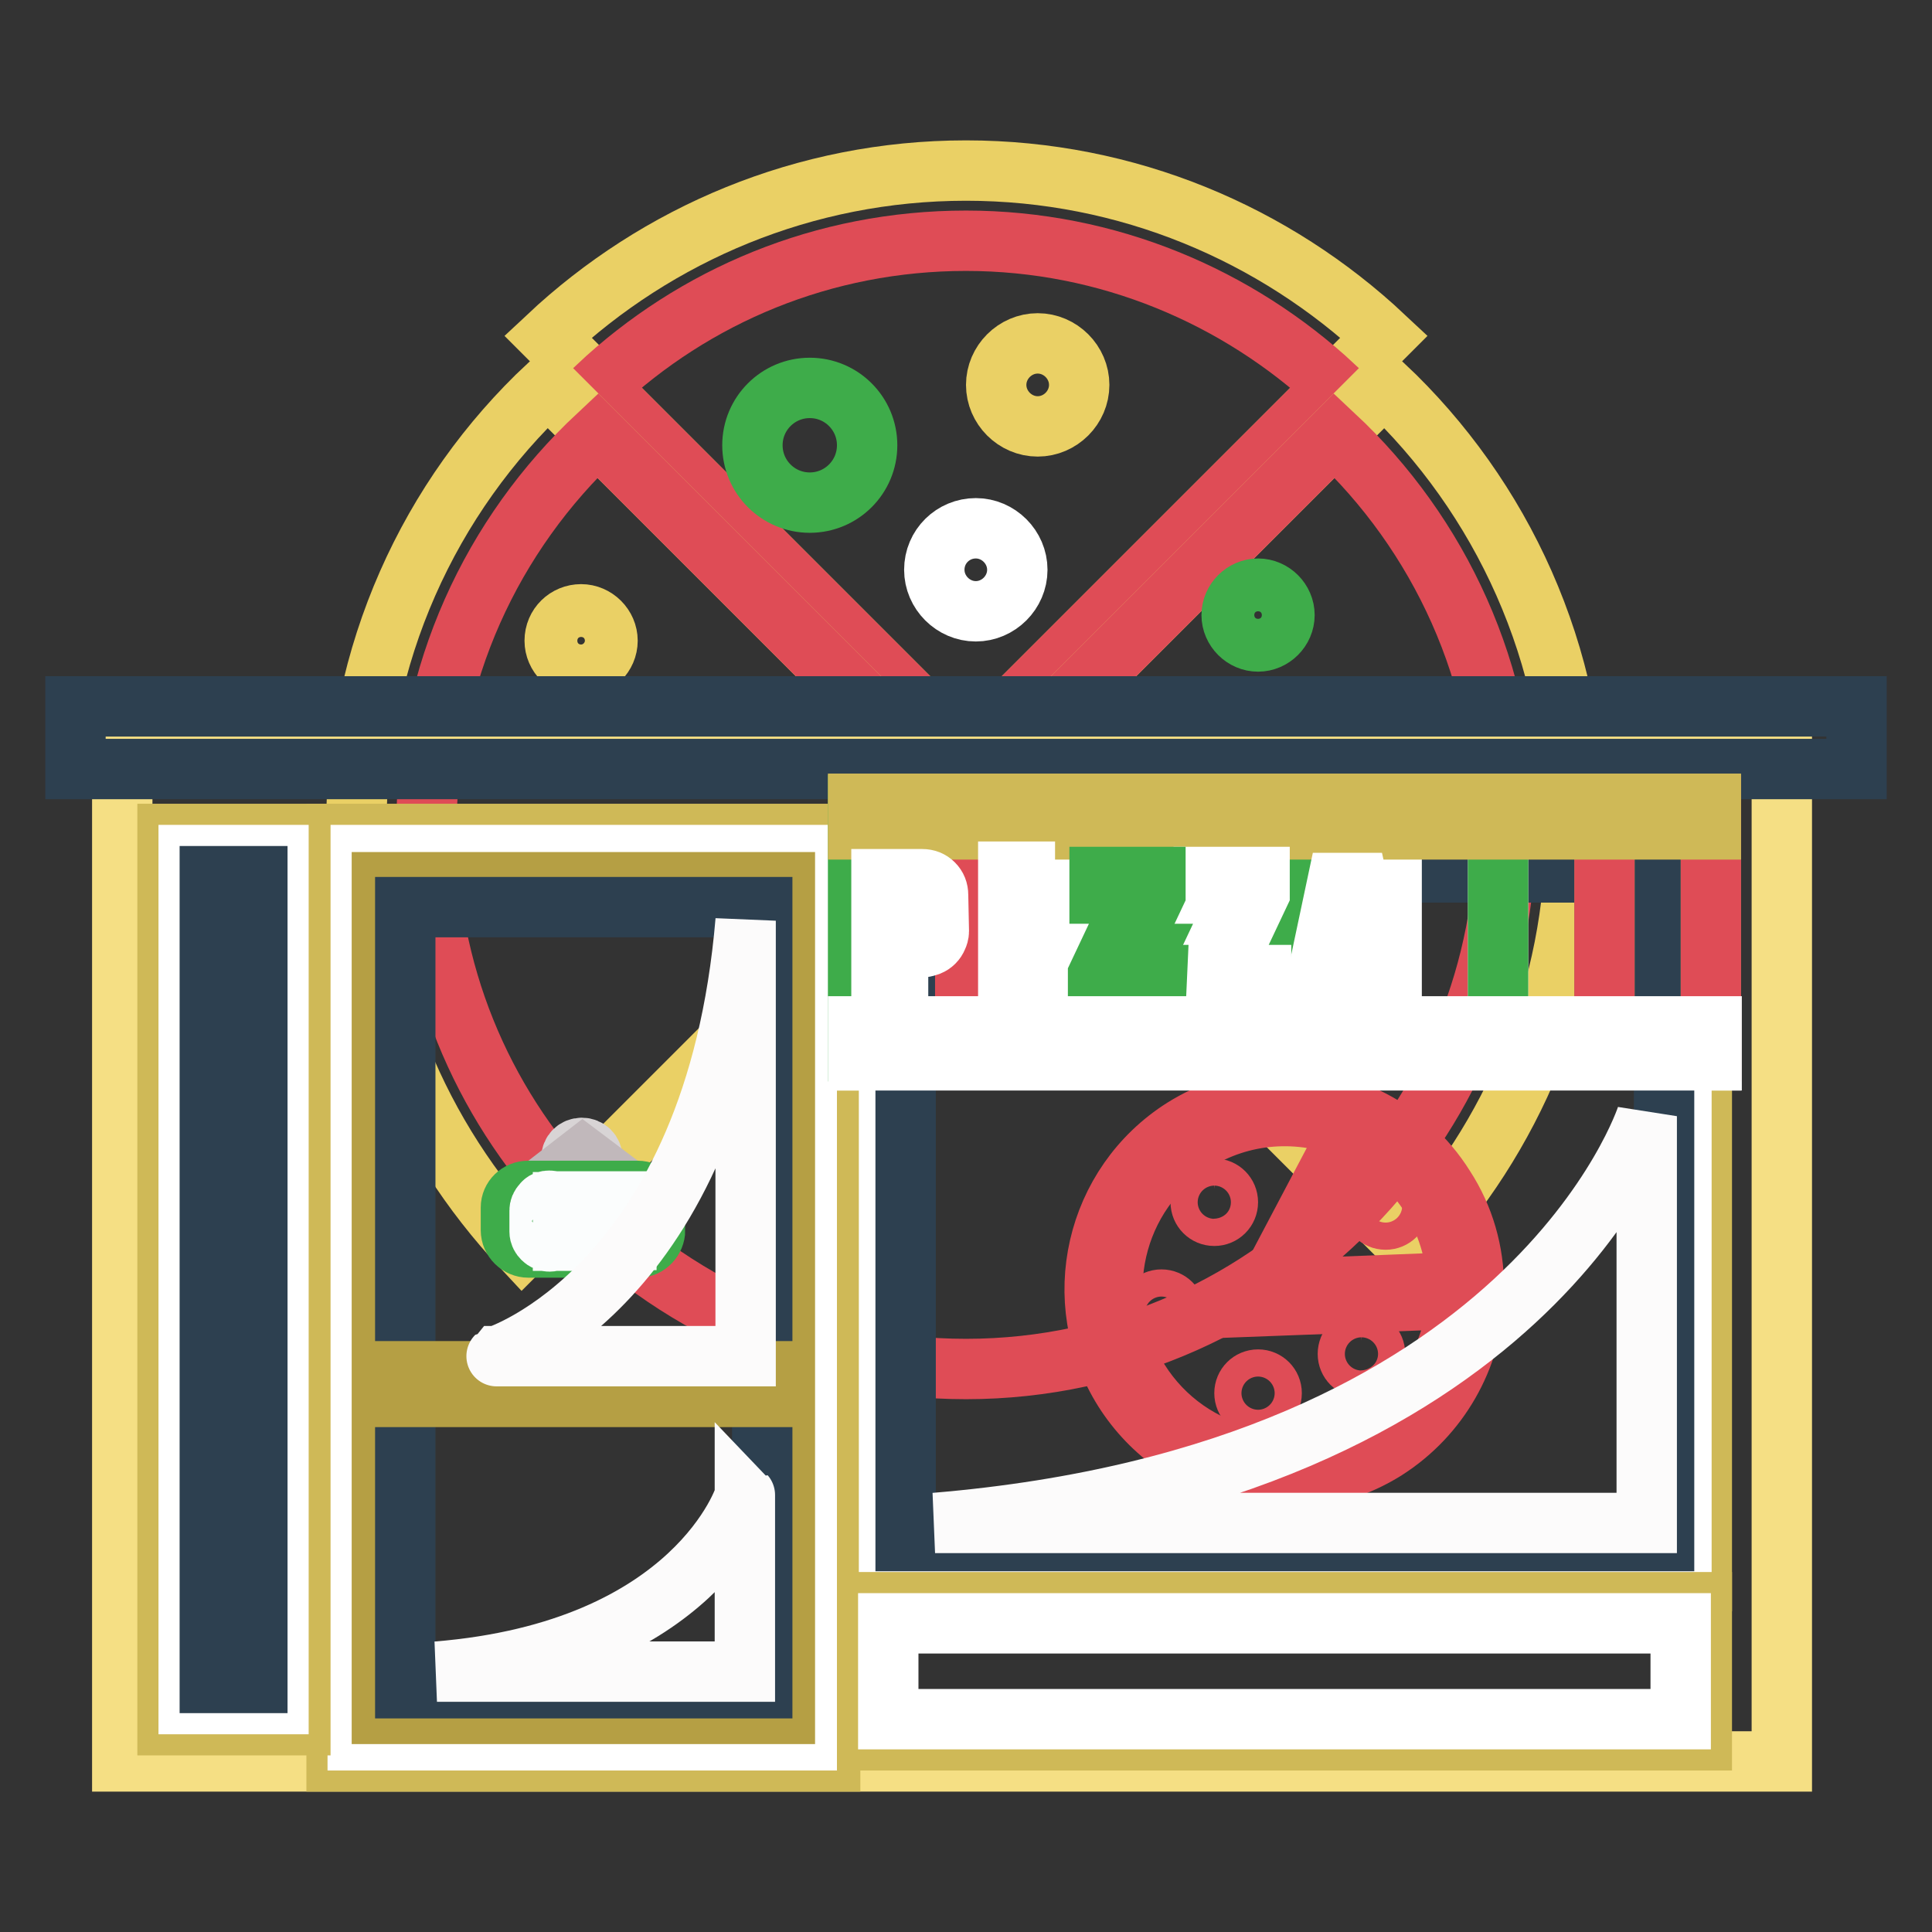
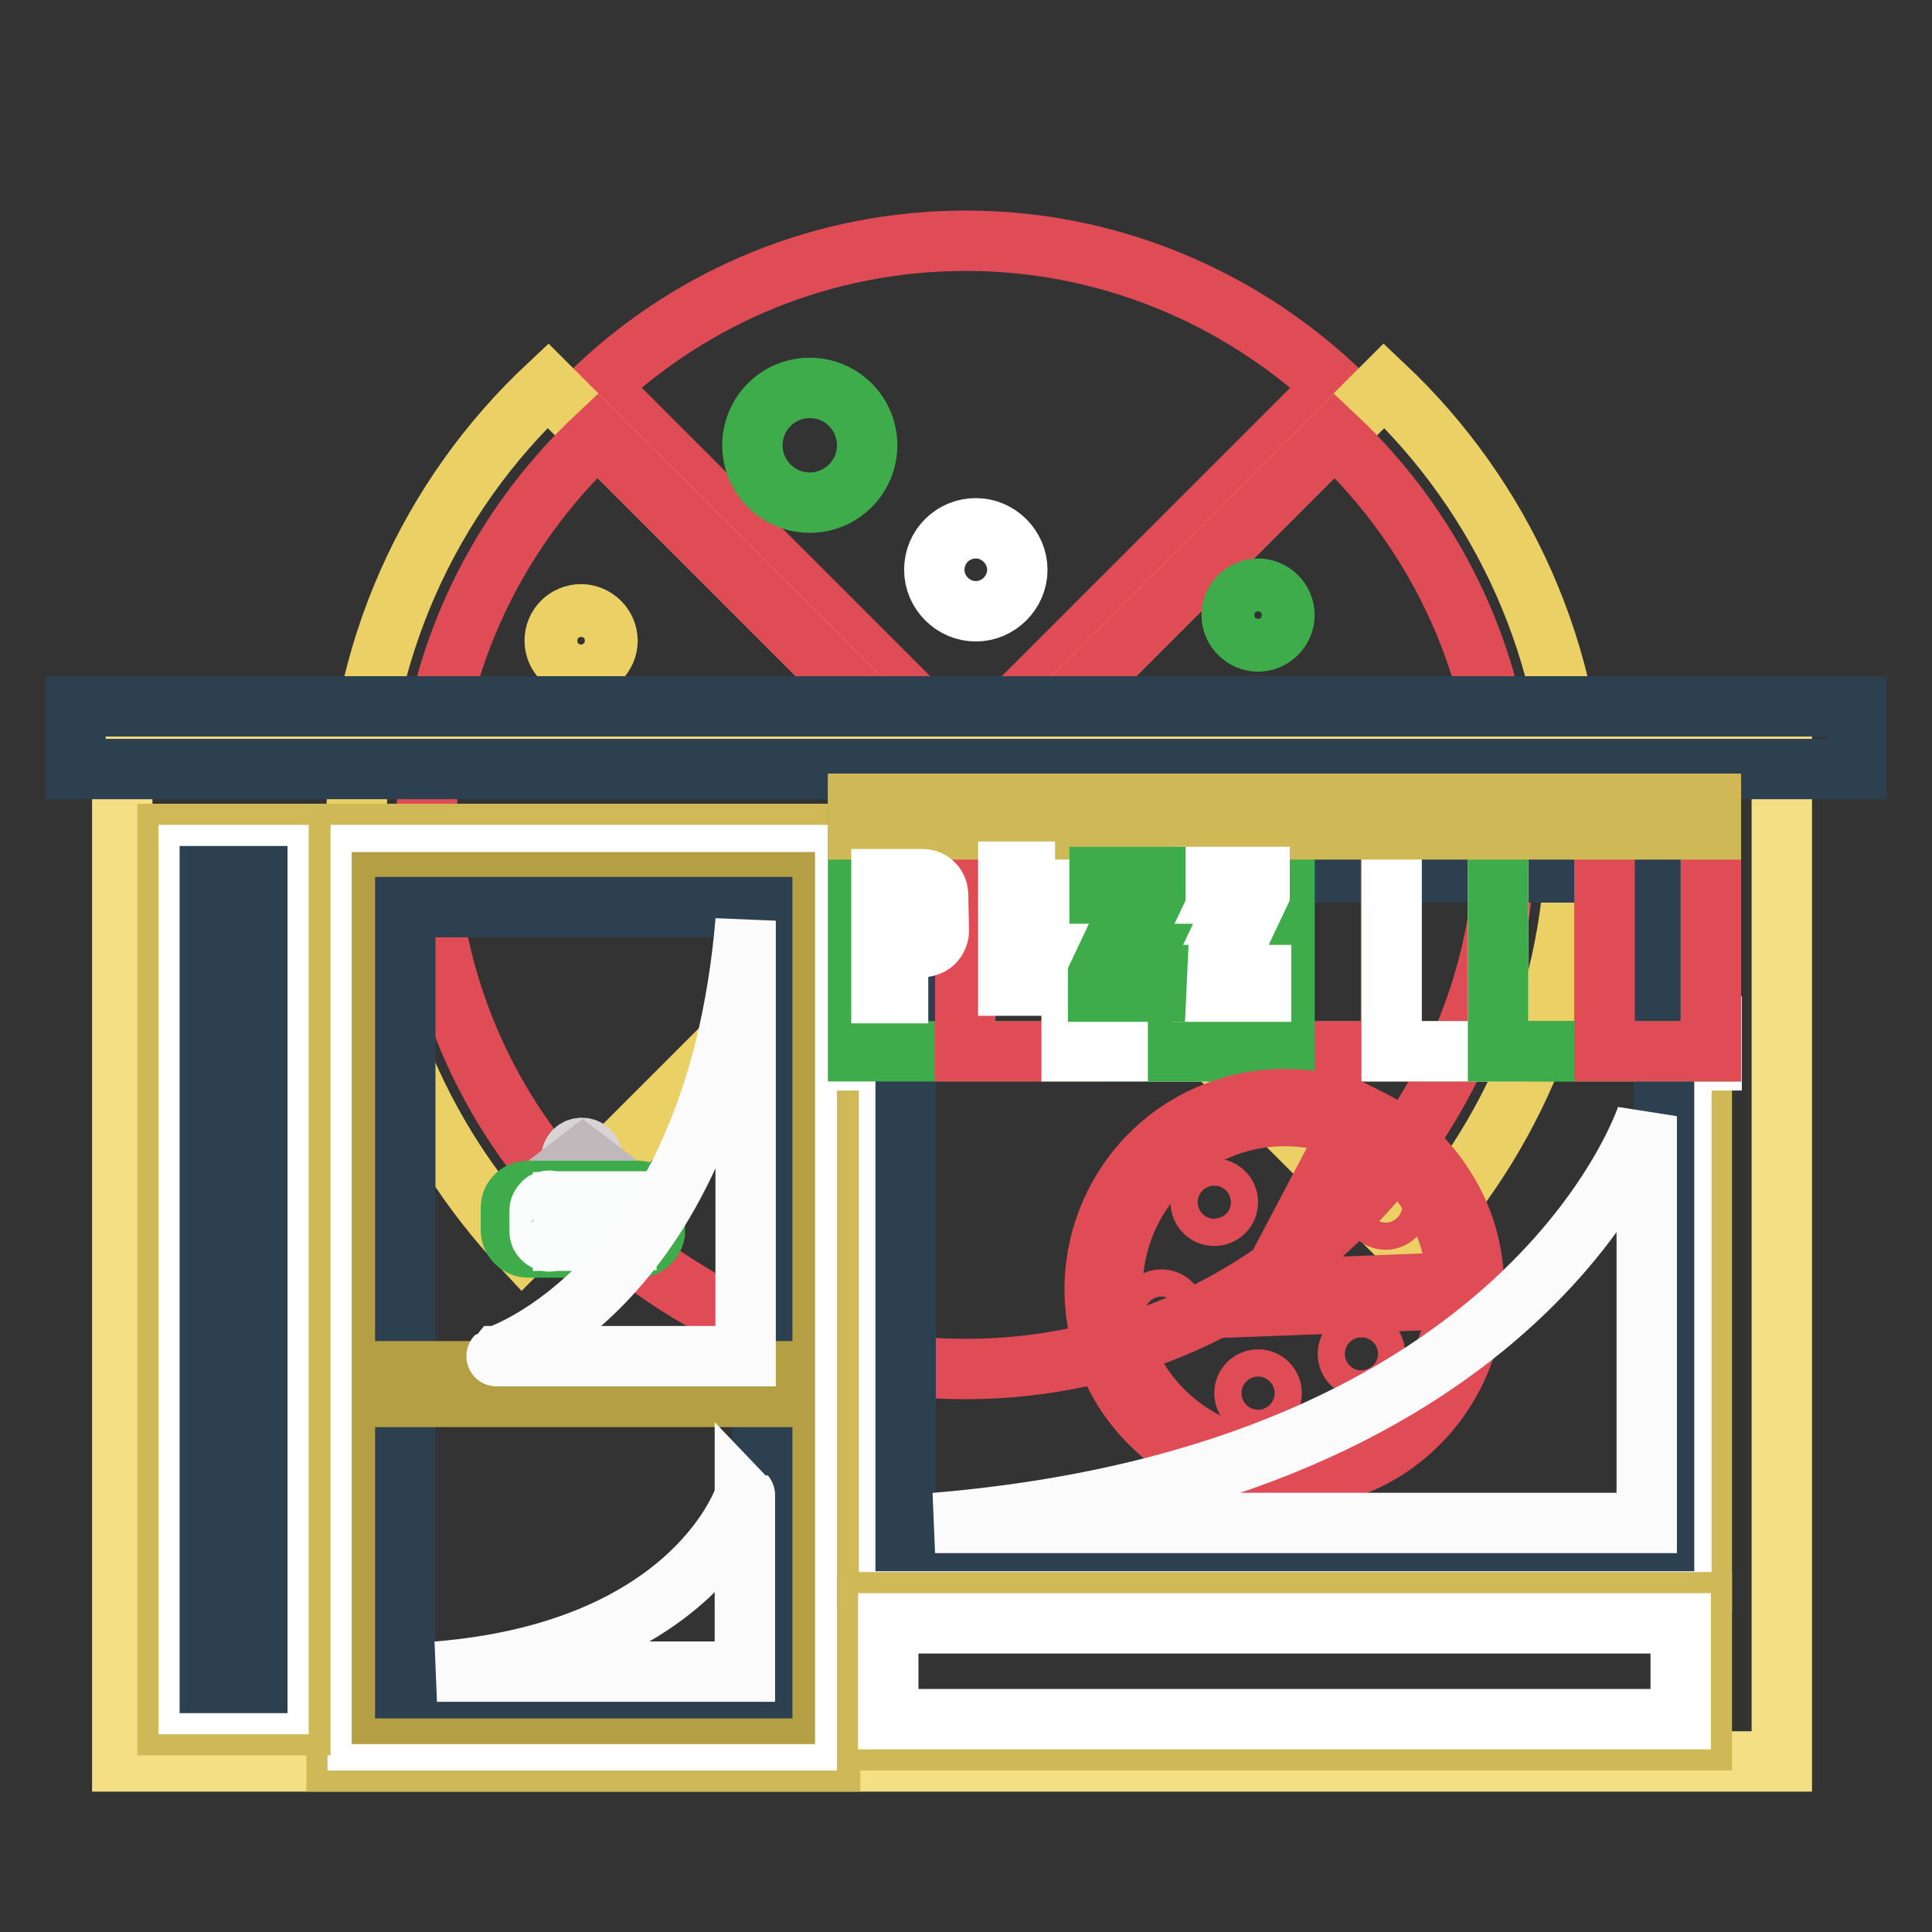
<svg xmlns="http://www.w3.org/2000/svg" version="1.1" x="0px" y="0px" viewBox="0 0 256 256" enable-background="new 0 0 256 256" xml:space="preserve">
  <rect x="0" y="0" width="256" height="256" fill="#333333" stroke="none" />
  <g>
-     <path stroke-width="8" fill-opacity="0" stroke="#ead065" d="M183.4,44.6l-6.6,6.6L128,100L79.2,51.2l-6.6-6.6c14.5-13.6,34-22,55.4-22C149.4,22.6,168.9,31,183.4,44.6z " />
    <path stroke-width="8" fill-opacity="0" stroke="#df4c56" d="M176.8,51.2L128,100L79.2,51.2c12.8-12,29.9-19.3,48.8-19.3C146.8,31.9,164,39.3,176.8,51.2z" />
    <path stroke-width="8" fill-opacity="0" stroke="#ead065" d="M128,106.5l-52.2,52.2l-6.6,6.6c-13.6-14.5-22-34-22-55.4c0-23.2,9.7-44.1,25.4-58.8l6.6,6.6L128,106.5z" />
    <path stroke-width="8" fill-opacity="0" stroke="#ead065" d="M208.8,109.9c0,21.5-8.4,40.9-22,55.4l-6.6-6.6L128,106.5l48.8-48.8l6.6-6.6 C199,65.8,208.8,86.7,208.8,109.9z" />
    <path stroke-width="8" fill-opacity="0" stroke="#df4c56" d="M199.5,109.9c0,18.8-7.3,36-19.3,48.8c-13,13.9-31.6,22.7-52.2,22.7c-20.6,0-39.1-8.7-52.2-22.7 c-12-12.8-19.3-29.9-19.3-48.8c0-20.6,8.7-39.1,22.7-52.2l48.8,48.8l48.8-48.8C190.7,70.7,199.5,89.3,199.5,109.9z" />
    <path stroke-width="8" fill-opacity="0" stroke="#3eac4a" d="M99.7,59c0,4.2,3.4,7.6,7.6,7.6c4.2,0,7.6-3.4,7.6-7.6s-3.4-7.6-7.6-7.6C103.1,51.4,99.7,54.8,99.7,59z" />
    <path stroke-width="8" fill-opacity="0" stroke="#ffffff" d="M123.8,75.5c0,3,2.5,5.5,5.5,5.5c3,0,5.5-2.5,5.5-5.5c0-3-2.5-5.5-5.5-5.5C126.3,70,123.8,72.4,123.8,75.5 C123.8,75.5,123.8,75.5,123.8,75.5z" />
-     <path stroke-width="8" fill-opacity="0" stroke="#ead065" d="M132,51c0,3,2.5,5.5,5.5,5.5c3,0,5.5-2.5,5.5-5.5c0,0,0,0,0,0c0-3-2.5-5.5-5.5-5.5 C134.5,45.5,132,48,132,51C132,51,132,51,132,51z" />
    <path stroke-width="8" fill-opacity="0" stroke="#ead065" d="M73.5,84.9c0,1.9,1.6,3.5,3.5,3.5c1.9,0,3.5-1.6,3.5-3.5c0,0,0,0,0,0c0-1.9-1.6-3.5-3.5-3.5 C75.1,81.4,73.5,82.9,73.5,84.9C73.5,84.9,73.5,84.9,73.5,84.9z" />
    <path stroke-width="8" fill-opacity="0" stroke="#3eac4a" d="M163.2,81.5c0,1.9,1.6,3.5,3.5,3.5c1.9,0,3.5-1.6,3.5-3.5c0,0,0,0,0,0c0-1.9-1.6-3.5-3.5-3.5 C164.8,78,163.2,79.6,163.2,81.5C163.2,81.5,163.2,81.5,163.2,81.5z" />
    <path stroke-width="8" fill-opacity="0" stroke="#f5df84" d="M16.2,94.7h219.9v138.7H16.2V94.7z" />
    <path stroke-width="8" fill-opacity="0" stroke="#cfb957" d="M44.6,110.5H110v122.9H44.6V110.5z" />
    <path stroke-width="8" fill-opacity="0" stroke="#ffffff" d="M47.4,113.3h59.7v117.3H47.4V113.3z" />
    <path stroke-width="8" fill-opacity="0" stroke="#b59f44" d="M50.6,116.9H104v110.2H50.6V116.9z" />
    <path stroke-width="8" fill-opacity="0" stroke="#2d4050" d="M53.7,120.2h47.3v103.5H53.7V120.2z" />
    <path stroke-width="8" fill-opacity="0" stroke="#cfb957" d="M114.9,110.5h110.6v99H114.9V110.5z" />
    <path stroke-width="8" fill-opacity="0" stroke="#ffffff" d="M226.8,136h-4v-22.6h-105V136h-4v4.5h4v66.2h105v-66.2h4V136z" />
    <path stroke-width="8" fill-opacity="0" stroke="#2d4050" d="M120,115.6h100.5v88.6H120V115.6z" />
    <path stroke-width="8" fill-opacity="0" stroke="#cfb957" d="M114.9,212.3h110.6v18.3H114.9V212.3z" />
    <path stroke-width="8" fill-opacity="0" stroke="#ffffff" d="M117.7,215.1h105v12.7h-105V215.1z" />
    <path stroke-width="8" fill-opacity="0" stroke="#2d4050" d="M10,93.6h236v8.3H10V93.6z" />
    <path stroke-width="8" fill-opacity="0" stroke="#3eac4a" d="M113.7,106.7h113v32.6h-113V106.7z" />
    <path stroke-width="8" fill-opacity="0" stroke="#df4c56" d="M127.8,106.7H142v32.6h-14.1V106.7z" />
    <path stroke-width="8" fill-opacity="0" stroke="#ffffff" d="M142,106.7h14.1v32.6H142V106.7z" />
    <path stroke-width="8" fill-opacity="0" stroke="#df4c56" d="M170.2,106.7h14.1v32.6h-14.1V106.7z" />
    <path stroke-width="8" fill-opacity="0" stroke="#3eac4a" d="M156.1,106.7h14.1v32.6h-14.1V106.7z" />
    <path stroke-width="8" fill-opacity="0" stroke="#ffffff" d="M184.4,106.7h14.1v32.6h-14.1V106.7z" />
    <path stroke-width="8" fill-opacity="0" stroke="#3eac4a" d="M198.5,106.7h14.1v32.6h-14.1V106.7z" />
    <path stroke-width="8" fill-opacity="0" stroke="#df4c56" d="M212.6,106.7h14.1v32.6h-14.1V106.7z" />
    <path stroke-width="8" fill-opacity="0" stroke="#cfb957" d="M113.7,106.5h113v3.4h-113V106.5z" />
    <path stroke-width="8" fill-opacity="0" stroke="#b59f44" d="M52,181.7h50.6v3.4H52V181.7z" />
    <path stroke-width="8" fill-opacity="0" stroke="#df4c56" d="M195.4,172l-0.1-1.4c0-4.7-1.3-9.3-3.9-13.3c-2.5-4-6.1-7.2-10.3-9.2l-1.2-0.6l0,0.1 c-7.3-3.1-15.9-2.6-23.1,1.9c-11.7,7.4-15.3,22.9-7.9,34.7c7.4,11.7,22.9,15.3,34.7,7.9C190.8,187.5,194.9,179.9,195.4,172 L195.4,172L195.4,172z M189.6,158.6c2.1,3.4,3.3,7.3,3.5,11.3l-22.8,0.9l10.6-20.2C184.5,152.4,187.5,155.2,189.6,158.6 L189.6,158.6z M182.4,190.1c-10.7,6.7-24.8,3.5-31.5-7.2c-6.7-10.7-3.5-24.8,7.2-31.5c6.5-4.1,14.2-4.5,20.9-1.8l-12.4,23.5l26.6-1 C192.6,179.2,188.9,186,182.4,190.1z" />
    <path stroke-width="8" fill-opacity="0" stroke="#df4c56" d="M159.1,159.3c0,1,0.8,1.8,1.8,1.8c1,0,1.8-0.8,1.8-1.8c0,0,0,0,0,0c0-1-0.8-1.8-1.8-1.8 C160,157.4,159.1,158.3,159.1,159.3C159.1,159.3,159.1,159.3,159.1,159.3z" />
    <path stroke-width="8" fill-opacity="0" stroke="#df4c56" d="M181.8,159.8c0,1,0.8,1.8,1.8,1.8c1,0,1.8-0.8,1.8-1.8c0,0,0,0,0,0c0-1-0.8-1.8-1.8-1.8 C182.6,158,181.8,158.8,181.8,159.8C181.8,159.8,181.8,159.8,181.8,159.8z" />
    <path stroke-width="8" fill-opacity="0" stroke="#df4c56" d="M178.6,179.4c0,1,0.8,1.8,1.8,1.8c1,0,1.8-0.8,1.8-1.8c0,0,0,0,0,0c0-1-0.8-1.8-1.8-1.8 C179.4,177.5,178.6,178.4,178.6,179.4C178.6,179.4,178.6,179.4,178.6,179.4z" />
    <path stroke-width="8" fill-opacity="0" stroke="#df4c56" d="M164.9,184.6c0,1,0.8,1.8,1.8,1.8c1,0,1.8-0.8,1.8-1.8c0,0,0,0,0,0c0-1-0.8-1.8-1.8-1.8 C165.7,182.8,164.9,183.6,164.9,184.6C164.9,184.6,164.9,184.6,164.9,184.6z" />
    <path stroke-width="8" fill-opacity="0" stroke="#df4c56" d="M152.1,174c0,1,0.8,1.8,1.8,1.8c1,0,1.8-0.8,1.8-1.8c0,0,0,0,0,0c0-1-0.8-1.8-1.8-1.8 C152.9,172.2,152.1,173,152.1,174C152.1,174,152.1,174,152.1,174z" />
    <path stroke-width="8" fill-opacity="0" stroke="#fcfbfb" d="M123.9,201.8h94.3v-53.9C218.2,147.9,203,195.2,123.9,201.8z M57.9,221.5h40.8v-23.4 C98.8,198.2,92.2,218.7,57.9,221.5z" />
    <path stroke-width="8" fill-opacity="0" stroke="#cfb957" d="M22.2,110.5h17.6v118.1H22.2V110.5z" />
    <path stroke-width="8" fill-opacity="0" stroke="#ffffff" d="M25,113.3h11.9v112.5H25V113.3z" />
    <path stroke-width="8" fill-opacity="0" stroke="#2d4050" d="M27.8,116.1h6.3v65.6h-6.3V116.1z M27.8,185.1h6.3V223h-6.3V185.1z" />
    <path stroke-width="8" fill-opacity="0" stroke="#d8d4d5" d="M75.7,153.5c0,0.8,0.6,1.4,1.4,1.4c0.8,0,1.4-0.6,1.4-1.4c0,0,0,0,0,0c0-0.8-0.6-1.4-1.4-1.4 S75.7,152.7,75.7,153.5C75.7,153.5,75.7,153.5,75.7,153.5z" />
    <path stroke-width="8" fill-opacity="0" stroke="#c1b8bb" d="M83.9,158.8l-6.7-5.1l-6.4,4.9l-0.2-0.2l6.6-5.1l6.9,5.2L83.9,158.8z" />
    <path stroke-width="8" fill-opacity="0" stroke="#3eac4a" d="M86.8,163c0,1.2-1,2.3-2.2,2.3H70c-1.2,0-2.3-1-2.3-2.3v-3c0-1.2,1-2.2,2.3-2.2h14.5c1.2,0,2.2,1,2.2,2.2 V163z" />
    <path stroke-width="8" fill-opacity="0" stroke="#fbfdfd" d="M72.8,159.1c0.3,0,0.6,0.1,0.9,0.4c0.2,0.2,0.4,0.5,0.4,0.9v2.8c0,0.3-0.1,0.6-0.4,0.9 c-0.2,0.2-0.5,0.4-0.9,0.4c-0.3,0-0.6-0.1-0.9-0.4c-0.2-0.2-0.4-0.5-0.4-0.9v-2.8c0-0.3,0.1-0.6,0.4-0.9 C72.1,159.2,72.4,159.1,72.8,159.1z M73.2,160.3c0-0.1,0-0.2-0.1-0.3c-0.1-0.1-0.2-0.1-0.3-0.1c-0.1,0-0.2,0-0.3,0.1 c-0.1,0.1-0.1,0.2-0.1,0.3v2.8c0,0.1,0,0.2,0.1,0.3c0.1,0.1,0.2,0.1,0.3,0.1c0.1,0,0.2,0,0.3-0.1c0.1-0.1,0.1-0.2,0.1-0.3V160.3z  M75.9,159.2c0.4,0,0.7,0.1,0.9,0.4c0.2,0.2,0.3,0.5,0.3,0.9v0.7c0,0.3-0.1,0.6-0.4,0.9c-0.2,0.2-0.5,0.4-0.9,0.4h-0.4v1.9h-0.8 v-5.1H75.9z M76.3,160.4c0-0.1,0-0.2-0.1-0.3c-0.1-0.1-0.2-0.1-0.3-0.1h-0.5v1.6h0.5c0.1,0,0.2,0,0.3-0.1c0.1-0.1,0.1-0.2,0.1-0.3 V160.4z M77.7,164.3v-5.1h2.2v0.8h-1.4v1.4h1v0.8h-1v1.4h1.4v0.8H77.7L77.7,164.3z M81.3,159.2l1,3.4v-3.4H83v5.1h-0.8l-1.1-3.3 v3.3h-0.8v-5.1H81.3z" />
    <path stroke-width="8" fill-opacity="0" stroke="#fcfbfb" d="M98.8,122v57.7h-33C65.7,179.8,94.7,170.5,98.8,122L98.8,122z" />
    <path stroke-width="8" fill-opacity="0" stroke="#ffffff" d="M124.4,123.4c0,0.3-0.1,0.6-0.2,0.8c-0.2,0.5-0.6,0.9-1.1,1.1c-0.3,0.1-0.6,0.2-0.8,0.2H119v6.1h-2.2v-15.1 h5.4c0.6,0,1.1,0.2,1.5,0.6c0.4,0.4,0.6,0.9,0.6,1.5L124.4,123.4L124.4,123.4z M122.2,123.4v-4.8H119v4.8H122.2z M135.8,130.6h-2.2 v-15.1h2.2V130.6z M167,131.4h-7.7v-2.2l5.1-10.8h-4.9v-2.2h7.4v2.2l-5.1,10.8h5.3V131.4L167,131.4z" />
    <path stroke-width="8" fill-opacity="0" stroke="#3eac4a" d="M153.2,131.4h-7.7v-2.2l5.1-10.8h-4.9v-2.2h7.4v2.2l-5.1,10.8h5.3L153.2,131.4L153.2,131.4L153.2,131.4z" />
-     <path stroke-width="8" fill-opacity="0" stroke="#ffffff" d="M183.2,132.1h-2.3l-0.4-2.2h-3.8l-0.4,2.2H174l3.2-15.1h2.7L183.2,132.1L183.2,132.1z M180,127.8l-1.4-7.1 l-1.5,7.1H180z M113.7,136h113v4.5h-113V136z" />
  </g>
</svg>